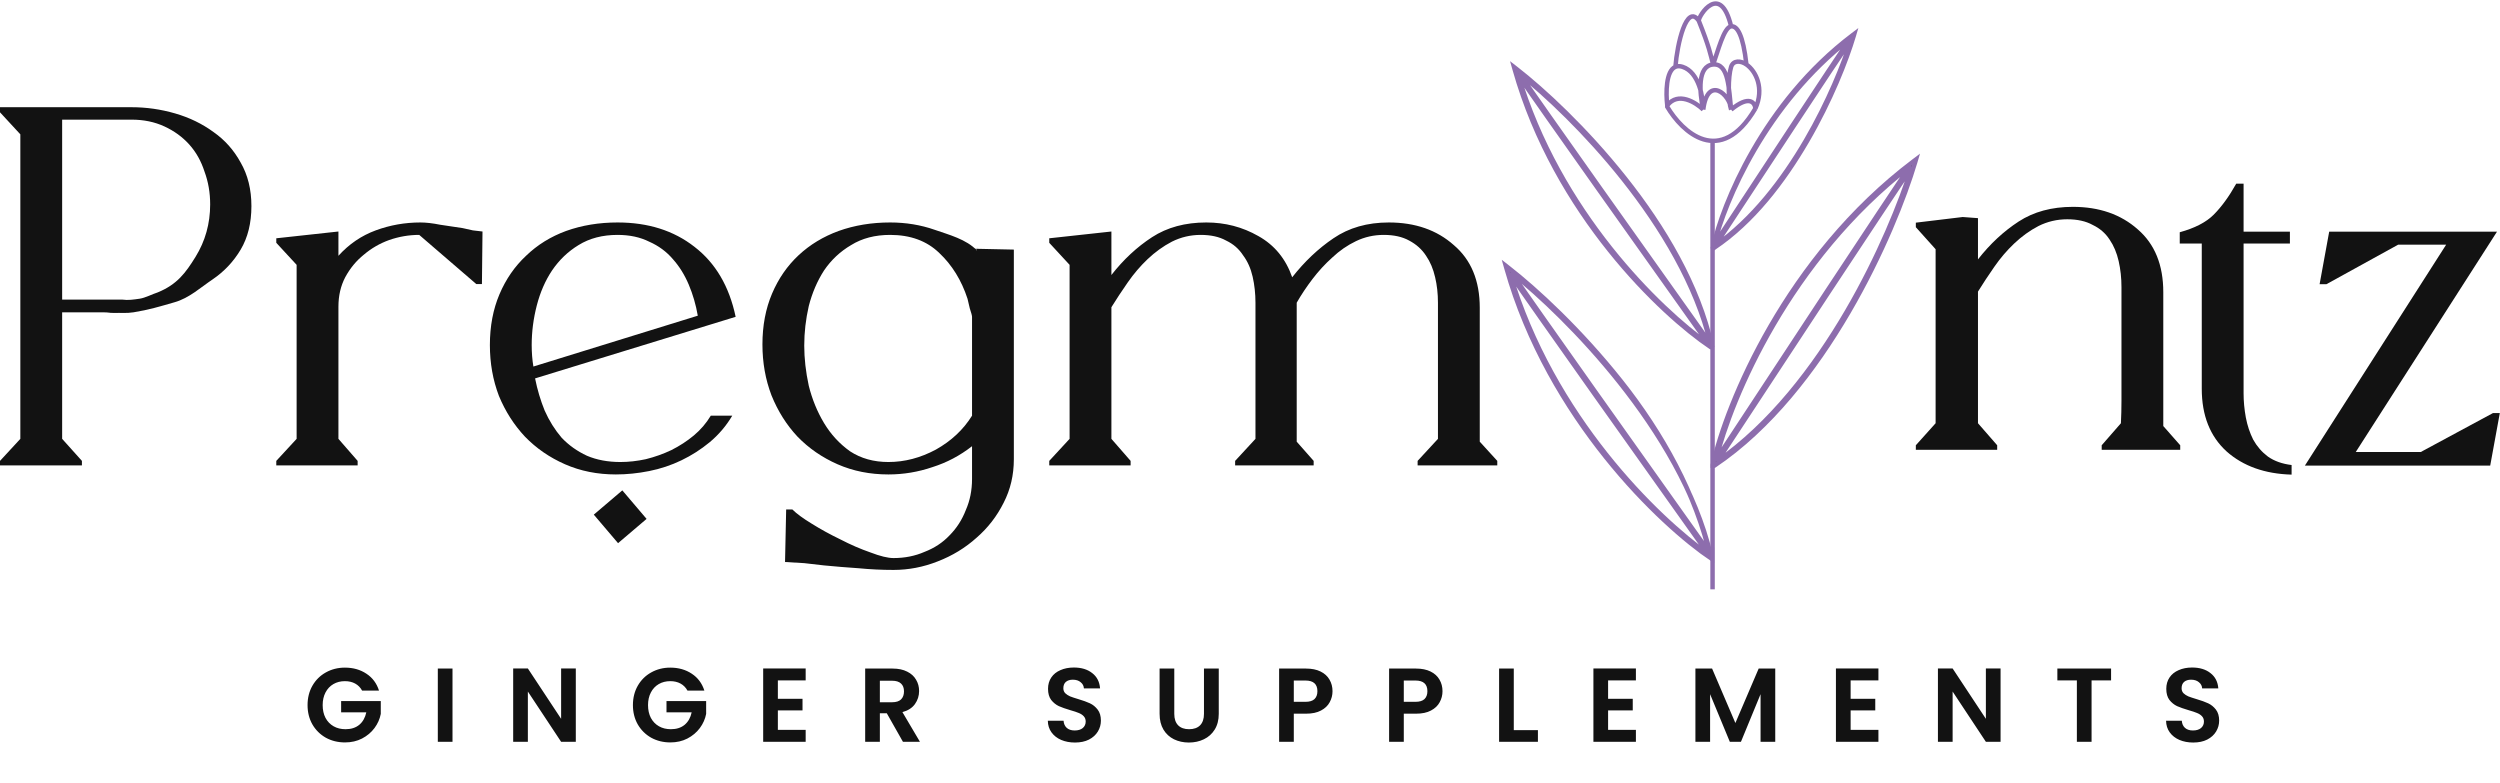
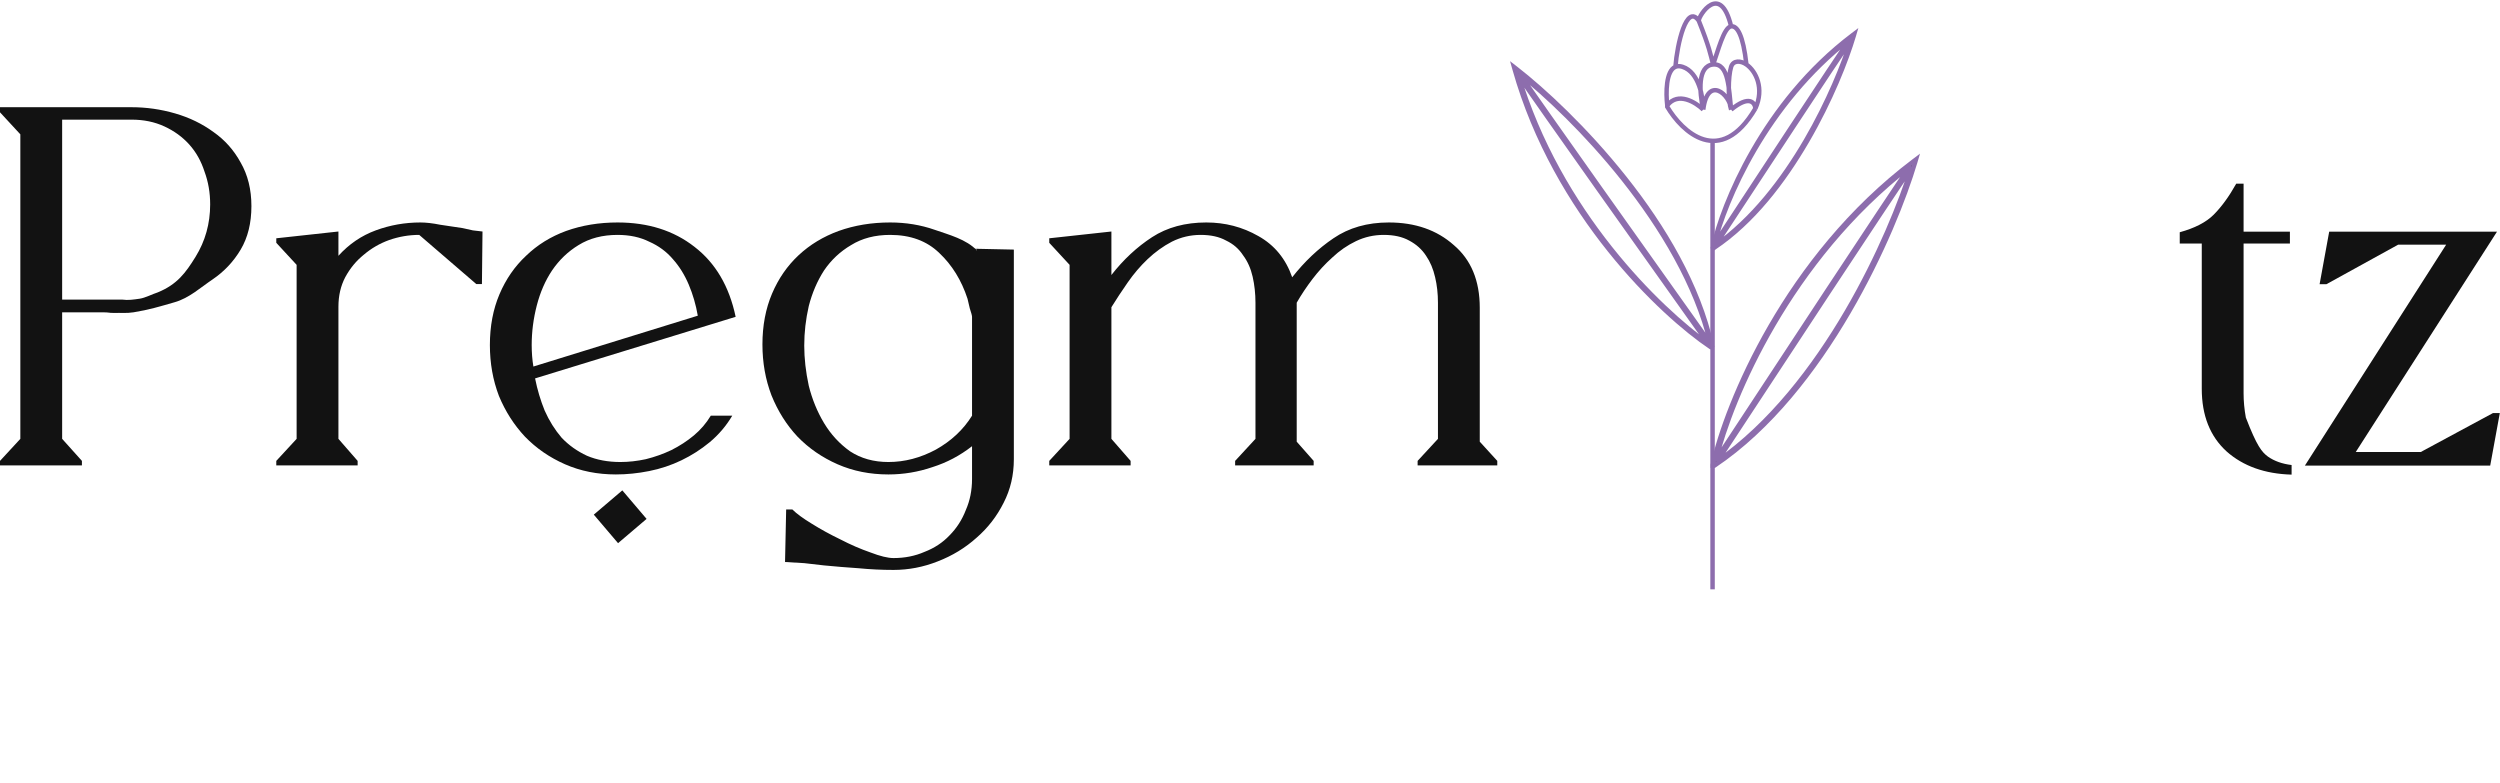
<svg xmlns="http://www.w3.org/2000/svg" fill="none" viewBox="0 0 1402 439" height="439" width="1402">
  <path stroke-width="2.5" stroke="#8D6DAD" d="M960.403 330.5V78" />
  <path stroke-width="2.5" stroke="#8D6DAD" fill="#121212" d="M1074.48 89.436L1074.05 90.892C1068.21 110.595 1055.57 142.732 1036.63 175.152C1017.69 207.566 992.44 240.305 961.351 261.165H960.585L960.584 260.64C968.269 226.393 1001.55 144.441 1073.27 90.35L1074.48 89.436ZM1071.27 93.141C1058.7 111.355 995.612 207.222 962.208 258.108C970.848 222.994 1003.42 145.634 1071.27 93.141ZM1072.2 93.548C1059.96 111.26 996.374 207.883 962.875 258.914C992.836 238.124 1017.29 206.27 1035.77 174.647C1053.75 143.868 1066.03 113.346 1072.2 93.548Z" clip-rule="evenodd" fill-rule="evenodd" />
  <path stroke-width="2.5" stroke="#8D6DAD" fill="#121212" d="M1039.9 19L1039.6 20.021C1035.5 33.848 1026.65 56.401 1013.38 79.151C1000.11 101.897 983.016 124.362 961.232 139L960.695 138.632C966.08 114.599 988.8 57.599 1039.05 19.642L1039.9 19ZM1037.65 21.6C1028.84 34.382 984.638 101.656 961.232 137.365C967.287 112.724 990.107 58.437 1037.65 21.6ZM1038.3 21.886C1029.72 34.315 985.172 102.119 961.7 137.93C982.693 123.342 999.83 100.988 1012.77 78.797C1025.37 57.197 1033.98 35.779 1038.3 21.886Z" clip-rule="evenodd" fill-rule="evenodd" />
  <path stroke-width="2.5" stroke="#8D6DAD" fill="#121212" d="M849.059 37.599L850.186 38.472C865.434 50.298 889.246 72.301 911.16 99.901C933.071 127.497 952.384 159.868 960.046 194.14L959.677 194.65L959.326 194.631C931.981 176.238 872.346 120.07 849.446 38.969L849.059 37.599ZM851.205 41.673C862.86 58.864 925.25 146.67 958.394 193.206C930.615 173.682 874.025 118.847 851.205 41.673ZM851.879 40.997C863.206 57.731 926.087 146.23 959.326 192.898C951.341 159.635 931.801 127.406 910.425 100.483C889.619 74.279 867.1 53.135 851.879 40.997Z" clip-rule="evenodd" fill-rule="evenodd" />
-   <path stroke-width="2.5" stroke="#8D6DAD" fill="#121212" d="M844.407 149L845.58 149.91C861.465 162.229 886.271 185.151 909.1 213.903C931.925 242.651 951.346 277.297 959.329 313L960.037 307L960.037 313.48C931.551 294.319 868.665 234.914 844.81 150.428L844.407 149ZM846.642 153.245C858.784 171.153 923.778 262.624 958.306 311.103C929.367 290.764 870.415 233.64 846.642 153.245ZM847.344 152.54C859.144 169.972 924.65 262.166 959.277 310.782C950.958 276.13 930.602 242.556 908.334 214.51C886.659 187.212 863.201 165.185 847.344 152.54Z" clip-rule="evenodd" fill-rule="evenodd" />
  <path stroke-width="2.5" stroke="#8D6DAD" d="M984.431 60.833C964.658 94.344 943.237 73.855 934.999 59.892V59.123M984.431 60.833C984.095 57.382 980.9 53.193 970.812 61.477M984.431 60.833C989.5 49.6 984.82 39.94 979.387 36.16M970.812 61.477C970.409 53.005 957.596 41.897 955.175 61.477M970.812 61.477C969.131 56.613 969.016 43.121 970.812 37.473C972.006 33.72 976.17 33.921 979.387 36.16M970.812 61.477C969.51 50.181 969.602 35.407 960.724 36.16M955.175 61.477C950.972 57.398 941.052 51.216 934.999 59.123M955.175 61.477C955.175 54.73 952.855 40.485 943.574 37.473C941.992 36.959 940.671 37.004 939.573 37.473M955.175 61.477C952.99 51.593 951.846 36.913 960.724 36.16M934.999 59.123C934.162 52.095 934.227 39.755 939.573 37.473M960.724 36.16C959.211 30.512 958.706 26.647 952.653 11.586M960.724 36.16C963.365 28.974 966.723 15.264 970.812 14.77M939.573 37.473C940.57 24.608 945.793 1.796 952.653 11.586M952.653 11.586C952.653 8.762 964.759 -10.285 970.812 14.77M979.387 36.16C977.537 19.625 974.274 14.353 970.812 14.77" />
  <rect fill="#121212" transform="rotate(49.62 348.997 275)" height="21" width="21" y="275" x="348.997" />
  <path fill="#121212" d="M73.823 60.127C82.06 60.127 90.192 61.288 98.219 63.612C106.245 65.935 113.427 69.42 119.764 74.067C126.1 78.503 131.17 84.206 134.972 91.176C138.985 98.147 140.992 106.279 140.992 115.573C140.992 125.078 138.985 133.21 134.972 139.969C130.959 146.728 125.678 152.326 119.13 156.761C112.793 160.986 106.134 167.177 97.896 169.5C89.869 171.823 83.396 173.783 74.896 175.138C70.896 175.775 67.896 175.362 63.896 175.5C60.396 175.5 61.896 175.138 56.896 175.138C50.396 175.138 52.896 175.138 49.396 175.138C34.852 175.138 43.396 175.138 34.852 175.138V246.109L45.941 258.465V261H0V258.465L11.406 246.109V75.335L0 62.978V60.127H73.823ZM34.852 146C34.852 171.019 34.852 162 34.852 168C42.396 168 60.396 168 68.396 168C71.896 168.5 74.896 168 78.396 167.5C81.353 167.078 85.65 164.845 88.396 164C99.396 159.5 104.133 152.959 109.625 144.088C115.117 135.216 117.863 125.395 117.863 114.622C117.863 108.074 116.807 101.949 114.694 96.246C112.793 90.331 109.942 85.262 106.14 81.038C102.338 76.813 97.691 73.433 92.199 70.899C86.707 68.364 80.582 67.097 73.823 67.097H34.852V146Z" />
  <path fill="#121212" d="M235.733 124.761C238.901 124.761 242.598 125.183 246.822 126.028C251.047 126.662 255.271 127.296 259.495 127.929C261.396 128.352 263.298 128.774 265.199 129.197C267.1 129.408 268.895 129.619 270.585 129.83L270.268 159.296H267.1L235.099 131.731C229.396 131.731 223.799 132.682 218.307 134.583C213.026 136.484 208.274 139.23 204.049 142.82C199.825 146.2 196.34 150.424 193.594 155.494C191.059 160.352 189.792 165.844 189.792 171.969V246.109L200.564 258.465V261H154.94V258.465L166.346 246.109V148.523L154.94 136.167V133.632L189.792 129.83V143.454C195.706 136.906 202.676 132.154 210.703 129.197C218.729 126.239 227.073 124.761 235.733 124.761Z" />
  <path fill="#121212" d="M347.915 259.099C352.562 259.099 357.314 258.571 362.172 257.515C367.242 256.247 371.994 254.558 376.43 252.445C381.077 250.122 385.301 247.376 389.103 244.208C392.905 241.039 396.074 237.343 398.608 233.118H410.648C407.269 238.822 403.044 243.785 397.975 248.01C393.117 252.023 387.836 255.403 382.133 258.148C376.43 260.894 370.41 262.901 364.073 264.168C357.737 265.436 351.506 266.069 345.38 266.069C335.03 266.069 325.525 264.168 316.865 260.366C308.205 256.564 300.706 251.389 294.37 244.841C288.244 238.293 283.386 230.689 279.795 222.029C276.416 213.158 274.726 203.653 274.726 193.514C274.726 182.953 276.521 173.448 280.112 164.999C283.703 156.55 288.667 149.368 295.003 143.454C301.34 137.329 308.838 132.682 317.499 129.513C326.37 126.345 335.981 124.761 346.331 124.761C363.44 124.761 377.803 129.302 389.42 138.385C401.249 147.467 408.958 160.563 412.549 177.672L300.073 212.207C301.34 218.544 303.135 224.564 305.459 230.267C307.994 235.97 311.162 241.039 314.964 245.475C318.977 249.7 323.73 253.079 329.221 255.614C334.713 257.937 340.944 259.099 347.915 259.099ZM346.331 131.731C337.882 131.731 330.594 133.632 324.469 137.434C318.555 141.025 313.591 145.778 309.578 151.692C305.776 157.395 302.924 163.943 301.023 171.336C299.122 178.728 298.172 186.121 298.172 193.514C298.172 197.739 298.488 201.752 299.122 205.554L391.321 177.039C390.265 170.913 388.575 165.105 386.252 159.613C383.928 154.121 380.971 149.368 377.38 145.355C373.79 141.131 369.354 137.857 364.073 135.533C359.004 132.999 353.09 131.731 346.331 131.731Z" />
  <path fill="#121212" d="M546.697 139.5L568.566 139.969V142.504V144.721V257.515C568.566 266.386 566.665 274.518 562.863 281.911C559.061 289.515 553.991 296.063 547.655 301.555C541.318 307.258 534.031 311.694 525.793 314.862C517.766 318.03 509.529 319.615 501.08 319.615C494.532 319.615 487.984 319.298 481.436 318.664C475.099 318.242 468.657 317.713 462.109 317.08C458.518 316.657 454.822 316.235 451.02 315.812C447.429 315.601 443.838 315.39 440.247 315.179L440.881 285.713H444.366C446.69 288.037 450.281 290.677 455.139 293.634C460.208 296.802 465.594 299.759 471.297 302.505C477 305.463 482.598 307.892 488.09 309.793C493.581 311.905 497.911 312.961 501.08 312.961C507.417 312.961 513.225 311.799 518.506 309.476C523.998 307.364 528.645 304.301 532.447 300.288C536.46 296.274 539.523 291.522 541.635 286.03C543.958 280.749 545.12 274.941 545.12 268.604V250.228C538.361 255.508 530.968 259.416 522.941 261.95C514.915 264.696 506.677 266.069 498.228 266.069C487.878 266.069 478.373 264.168 469.713 260.366C461.053 256.564 453.555 251.389 447.218 244.841C441.092 238.293 436.234 230.584 432.643 221.712C429.264 212.841 427.574 203.336 427.574 193.197C427.574 182.636 429.369 173.131 432.96 164.682C436.551 156.233 441.515 149.052 447.852 143.137C454.188 137.223 461.687 132.682 470.347 129.513C479.218 126.345 488.829 124.761 499.179 124.761C508.05 124.761 516.394 126.134 524.209 128.88C532.024 131.626 541.982 134.163 547.896 140.5C548.184 137.05 548.107 139.444 547.896 140.5C548.107 139.655 546.704 140.104 546.704 139.048C546.704 138.414 546.909 140.345 546.697 139.5ZM545.12 233.118V177.672C545.12 177.039 544.697 175.454 543.853 172.92C543.219 170.174 542.796 168.378 542.585 167.534C539.206 157.184 533.925 148.629 526.743 141.87C519.773 135.111 510.585 131.731 499.179 131.731C490.73 131.731 483.443 133.632 477.317 137.434C471.192 141.025 466.122 145.778 462.109 151.692C458.307 157.606 455.456 164.26 453.555 171.652C451.865 179.045 451.02 186.438 451.02 193.831C451.02 201.013 451.865 208.511 453.555 216.326C455.456 223.93 458.307 230.901 462.109 237.237C465.911 243.574 470.769 248.855 476.684 253.079C482.809 257.092 489.991 259.099 498.228 259.099C507.311 259.099 516.182 256.776 524.842 252.129C533.503 247.27 540.262 240.934 545.12 233.118Z" />
  <path fill="#121212" d="M829.851 247.693L839.673 258.465V261H794.999V258.465L806.405 246.109V169.751C806.405 164.682 805.877 159.93 804.821 155.494C803.765 150.847 802.075 146.834 799.752 143.454C797.428 139.863 794.26 137.012 790.246 134.9C786.444 132.787 781.692 131.731 775.989 131.731C770.497 131.731 765.322 132.893 760.464 135.216C755.606 137.54 751.17 140.603 747.157 144.405C743.144 147.995 739.447 152.009 736.068 156.444C732.688 160.88 729.731 165.316 727.196 169.751V247.693L736.701 258.465V261H692.661V258.465L704.067 246.109V169.751C704.067 164.682 703.539 159.824 702.483 155.177C701.427 150.53 699.632 146.517 697.097 143.137C694.773 139.546 691.605 136.801 687.592 134.9C683.79 132.787 679.037 131.731 673.334 131.731C667.631 131.731 662.245 132.999 657.176 135.533C652.318 138.068 647.776 141.342 643.552 145.355C639.539 149.157 635.842 153.487 632.463 158.345C629.083 163.204 626.02 167.85 623.274 172.286V246.109L634.047 258.465V261H588.422V258.465L599.828 246.109V148.523L588.422 136.167V133.632L623.274 129.83V154.227C630.033 145.566 637.637 138.49 646.086 132.999C654.535 127.507 664.674 124.761 676.503 124.761C687.064 124.761 696.78 127.296 705.651 132.365C714.734 137.434 721.071 145.144 724.662 155.494C731.632 146.622 739.342 139.335 747.791 133.632C756.451 127.718 766.801 124.761 778.84 124.761C793.626 124.761 805.771 128.985 815.276 137.434C824.993 145.672 829.851 157.395 829.851 172.603V247.693Z" />
-   <path fill="#121212" d="M1258.2 220.546C1258.2 224.982 1258.62 229.523 1259.47 234.17C1260.31 238.605 1261.68 242.724 1263.58 246.526C1265.7 250.328 1268.44 253.497 1271.82 256.031C1275.41 258.566 1279.85 260.15 1285.13 260.784V266.17C1270.13 265.748 1257.99 261.418 1248.69 253.18C1239.4 244.731 1234.75 233.008 1234.75 218.011V136.585H1222.4V130.248C1230.84 127.924 1237.18 124.65 1241.41 120.426C1245.84 115.99 1250.07 110.182 1254.08 103H1258.2V129.931H1284.18V136.585H1258.2V220.546Z" />
+   <path fill="#121212" d="M1258.2 220.546C1258.2 224.982 1258.62 229.523 1259.47 234.17C1265.7 250.328 1268.44 253.497 1271.82 256.031C1275.41 258.566 1279.85 260.15 1285.13 260.784V266.17C1270.13 265.748 1257.99 261.418 1248.69 253.18C1239.4 244.731 1234.75 233.008 1234.75 218.011V136.585H1222.4V130.248C1230.84 127.924 1237.18 124.65 1241.41 120.426C1245.84 115.99 1250.07 110.182 1254.08 103H1258.2V129.931H1284.18V136.585H1258.2V220.546Z" />
  <path fill="#121212" d="M1398.09 231.635H1401.9L1396.51 261.101H1292.59L1371.8 137.218H1344.87L1304.63 159.397H1300.83L1306.21 129.931H1400.31L1321.1 253.497H1357.54L1398.09 231.635Z" />
-   <path fill="#121212" d="M1222.67 249.704L1213.17 238.932V163.842C1213.17 148.634 1208.42 136.911 1198.91 128.673C1189.41 120.224 1177.26 116 1162.48 116C1150.65 116 1140.51 118.746 1132.06 124.238C1123.61 129.73 1116.01 136.806 1109.25 145.466V122.337L1100.69 121.703L1074.4 124.871V127.406L1085.49 139.763V237.348L1074.4 249.704V252.239H1120.02V249.704L1109.25 237.348V163.525C1111.99 159.09 1115.06 154.443 1118.44 149.585C1121.82 144.726 1125.51 140.396 1129.53 136.594C1133.75 132.581 1138.29 129.307 1143.15 126.772C1148.22 124.238 1153.6 122.97 1159.31 122.97C1165.01 122.97 1169.76 124.026 1173.57 126.139C1177.58 128.04 1180.75 130.786 1183.07 134.376C1185.39 137.756 1187.08 141.769 1188.14 146.416C1189.2 151.063 1189.72 155.921 1189.72 160.991V212.318V224.991C1189.72 229.005 1189.62 233.123 1189.41 237.348L1178.63 249.704V252.239H1222.67V249.704Z" />
-   <path fill="#121212" d="M203.072 387.288C202.131 385.563 200.837 384.249 199.189 383.346C197.542 382.444 195.62 381.993 193.423 381.993C190.992 381.993 188.834 382.542 186.952 383.641C185.069 384.739 183.598 386.308 182.539 388.347C181.48 390.387 180.95 392.74 180.95 395.408C180.95 398.153 181.48 400.546 182.539 402.586C183.637 404.625 185.147 406.194 187.069 407.292C188.991 408.391 191.227 408.94 193.776 408.94C196.914 408.94 199.483 408.116 201.484 406.469C203.484 404.782 204.798 402.448 205.426 399.467H191.305V393.172H213.545V400.35C212.996 403.213 211.819 405.861 210.015 408.293C208.211 410.724 205.877 412.686 203.014 414.176C200.189 415.627 197.012 416.353 193.482 416.353C189.521 416.353 185.932 415.47 182.715 413.705C179.538 411.901 177.028 409.41 175.185 406.233C173.38 403.056 172.478 399.448 172.478 395.408C172.478 391.368 173.38 387.759 175.185 384.582C177.028 381.366 179.538 378.875 182.715 377.11C185.932 375.306 189.501 374.404 193.423 374.404C198.052 374.404 202.072 375.541 205.485 377.816C208.897 380.052 211.251 383.209 212.545 387.288H203.072ZM253.764 374.933V416H245.527V374.933H253.764ZM322.914 416H314.677L296.026 387.818V416H287.789V374.874H296.026L314.677 403.115V374.874H322.914V416ZM385.535 387.288C384.594 385.563 383.299 384.249 381.652 383.346C380.005 382.444 378.083 381.993 375.886 381.993C373.454 381.993 371.297 382.542 369.414 383.641C367.532 384.739 366.061 386.308 365.002 388.347C363.943 390.387 363.413 392.74 363.413 395.408C363.413 398.153 363.943 400.546 365.002 402.586C366.1 404.625 367.61 406.194 369.532 407.292C371.454 408.391 373.69 408.94 376.239 408.94C379.377 408.94 381.946 408.116 383.947 406.469C385.947 404.782 387.261 402.448 387.889 399.467H373.768V393.172H396.008V400.35C395.459 403.213 394.282 405.861 392.478 408.293C390.673 410.724 388.34 412.686 385.476 414.176C382.652 415.627 379.475 416.353 375.945 416.353C371.983 416.353 368.394 415.47 365.178 413.705C362.001 411.901 359.491 409.41 357.647 406.233C355.843 403.056 354.941 399.448 354.941 395.408C354.941 391.368 355.843 387.759 357.647 384.582C359.491 381.366 362.001 378.875 365.178 377.11C368.394 375.306 371.964 374.404 375.886 374.404C380.514 374.404 384.535 375.541 387.947 377.816C391.36 380.052 393.713 383.209 395.008 387.288H385.535ZM436.226 381.581V391.878H450.053V398.408H436.226V409.293H451.818V416H427.989V374.874H451.818V381.581H436.226ZM506.371 416L497.311 399.997H493.427V416H485.19V374.933H500.605C503.782 374.933 506.489 375.502 508.725 376.639C510.96 377.738 512.627 379.248 513.726 381.17C514.863 383.052 515.432 385.17 515.432 387.524C515.432 390.23 514.647 392.682 513.078 394.878C511.509 397.035 509.176 398.526 506.077 399.35L515.902 416H506.371ZM493.427 393.819H500.311C502.547 393.819 504.214 393.29 505.312 392.231C506.41 391.132 506.959 389.622 506.959 387.7C506.959 385.818 506.41 384.366 505.312 383.346C504.214 382.287 502.547 381.758 500.311 381.758H493.427V393.819ZM602.855 416.412C599.992 416.412 597.403 415.922 595.089 414.941C592.814 413.96 591.01 412.548 589.676 410.705C588.343 408.861 587.656 406.684 587.617 404.174H596.442C596.56 405.861 597.148 407.194 598.207 408.175C599.306 409.156 600.796 409.646 602.679 409.646C604.601 409.646 606.111 409.195 607.209 408.293C608.307 407.351 608.857 406.135 608.857 404.645C608.857 403.429 608.484 402.429 607.739 401.644C606.993 400.86 606.052 400.252 604.915 399.82C603.816 399.35 602.287 398.84 600.325 398.291C597.658 397.506 595.481 396.741 593.795 395.996C592.147 395.212 590.716 394.054 589.5 392.525C588.323 390.956 587.735 388.877 587.735 386.288C587.735 383.856 588.343 381.738 589.559 379.934C590.775 378.13 592.481 376.757 594.677 375.816C596.874 374.835 599.384 374.345 602.208 374.345C606.444 374.345 609.876 375.384 612.504 377.463C615.172 379.503 616.642 382.366 616.917 386.053H607.856C607.778 384.641 607.17 383.484 606.032 382.582C604.934 381.64 603.463 381.17 601.62 381.17C600.012 381.17 598.717 381.581 597.737 382.405C596.795 383.229 596.325 384.425 596.325 385.994C596.325 387.092 596.678 388.014 597.384 388.759C598.129 389.465 599.031 390.054 600.09 390.524C601.188 390.956 602.718 391.466 604.679 392.054C607.346 392.839 609.523 393.623 611.21 394.407C612.897 395.192 614.348 396.369 615.564 397.938C616.78 399.507 617.388 401.566 617.388 404.115C617.388 406.312 616.819 408.351 615.681 410.234C614.544 412.117 612.877 413.627 610.68 414.764C608.484 415.863 605.876 416.412 602.855 416.412ZM658.536 374.933V400.35C658.536 403.135 659.261 405.272 660.712 406.763C662.164 408.214 664.203 408.94 666.831 408.94C669.498 408.94 671.558 408.214 673.009 406.763C674.46 405.272 675.186 403.135 675.186 400.35V374.933H683.482V400.291C683.482 403.782 682.717 406.743 681.187 409.175C679.697 411.568 677.677 413.372 675.127 414.588C672.617 415.804 669.812 416.412 666.714 416.412C663.654 416.412 660.869 415.804 658.359 414.588C655.888 413.372 653.927 411.568 652.475 409.175C651.024 406.743 650.299 403.782 650.299 400.291V374.933H658.536ZM747.275 387.641C747.275 389.838 746.745 391.897 745.686 393.819C744.666 395.741 743.038 397.29 740.803 398.467C738.606 399.644 735.821 400.232 732.448 400.232H725.564V416H717.328V374.933H732.448C735.625 374.933 738.332 375.482 740.567 376.58C742.803 377.679 744.47 379.189 745.568 381.111C746.706 383.033 747.275 385.21 747.275 387.641ZM732.095 393.584C734.37 393.584 736.057 393.074 737.155 392.054C738.253 390.995 738.802 389.524 738.802 387.641C738.802 383.641 736.567 381.64 732.095 381.64H725.564V393.584H732.095ZM808.957 387.641C808.957 389.838 808.428 391.897 807.369 393.819C806.349 395.741 804.721 397.29 802.485 398.467C800.289 399.644 797.504 400.232 794.131 400.232H787.247V416H779.01V374.933H794.131C797.308 374.933 800.014 375.482 802.25 376.58C804.486 377.679 806.153 379.189 807.251 381.111C808.389 383.033 808.957 385.21 808.957 387.641ZM793.778 393.584C796.053 393.584 797.739 393.074 798.838 392.054C799.936 390.995 800.485 389.524 800.485 387.641C800.485 383.641 798.249 381.64 793.778 381.64H787.247V393.584H793.778ZM848.93 409.469H862.462V416H840.693V374.933H848.93V409.469ZM901.822 381.581V391.878H915.648V398.408H901.822V409.293H917.413V416H893.585V374.874H917.413V381.581H901.822ZM995.56 374.933V416H987.323V389.289L976.321 416H970.084L959.023 389.289V416H950.786V374.933H960.141L973.202 405.468L986.264 374.933H995.56ZM1037.83 381.581V391.878H1051.65V398.408H1037.83V409.293H1053.42V416H1029.59V374.874H1053.42V381.581H1037.83ZM1121.92 416H1113.68L1095.03 387.818V416H1086.79V374.874H1095.03L1113.68 403.115V374.874H1121.92V416ZM1183.89 374.933V381.581H1172.95V416H1164.71V381.581H1153.77V374.933H1183.89ZM1229.97 416.412C1227.1 416.412 1224.52 415.922 1222.2 414.941C1219.93 413.96 1218.12 412.548 1216.79 410.705C1215.45 408.861 1214.77 406.684 1214.73 404.174H1223.55C1223.67 405.861 1224.26 407.194 1225.32 408.175C1226.42 409.156 1227.91 409.646 1229.79 409.646C1231.71 409.646 1233.22 409.195 1234.32 408.293C1235.42 407.351 1235.97 406.135 1235.97 404.645C1235.97 403.429 1235.6 402.429 1234.85 401.644C1234.11 400.86 1233.16 400.252 1232.03 399.82C1230.93 399.35 1229.4 398.84 1227.44 398.291C1224.77 397.506 1222.59 396.741 1220.91 395.996C1219.26 395.212 1217.83 394.054 1216.61 392.525C1215.44 390.956 1214.85 388.877 1214.85 386.288C1214.85 383.856 1215.45 381.738 1216.67 379.934C1217.89 378.13 1219.59 376.757 1221.79 375.816C1223.99 374.835 1226.5 374.345 1229.32 374.345C1233.56 374.345 1236.99 375.384 1239.62 377.463C1242.28 379.503 1243.75 382.366 1244.03 386.053H1234.97C1234.89 384.641 1234.28 383.484 1233.14 382.582C1232.05 381.64 1230.58 381.17 1228.73 381.17C1227.12 381.17 1225.83 381.581 1224.85 382.405C1223.91 383.229 1223.44 384.425 1223.44 385.994C1223.44 387.092 1223.79 388.014 1224.5 388.759C1225.24 389.465 1226.14 390.054 1227.2 390.524C1228.3 390.956 1229.83 391.466 1231.79 392.054C1234.46 392.839 1236.64 393.623 1238.32 394.407C1240.01 395.192 1241.46 396.369 1242.68 397.938C1243.89 399.507 1244.5 401.566 1244.5 404.115C1244.5 406.312 1243.93 408.351 1242.79 410.234C1241.66 412.117 1239.99 413.627 1237.79 414.764C1235.6 415.863 1232.99 416.412 1229.97 416.412Z" />
</svg>